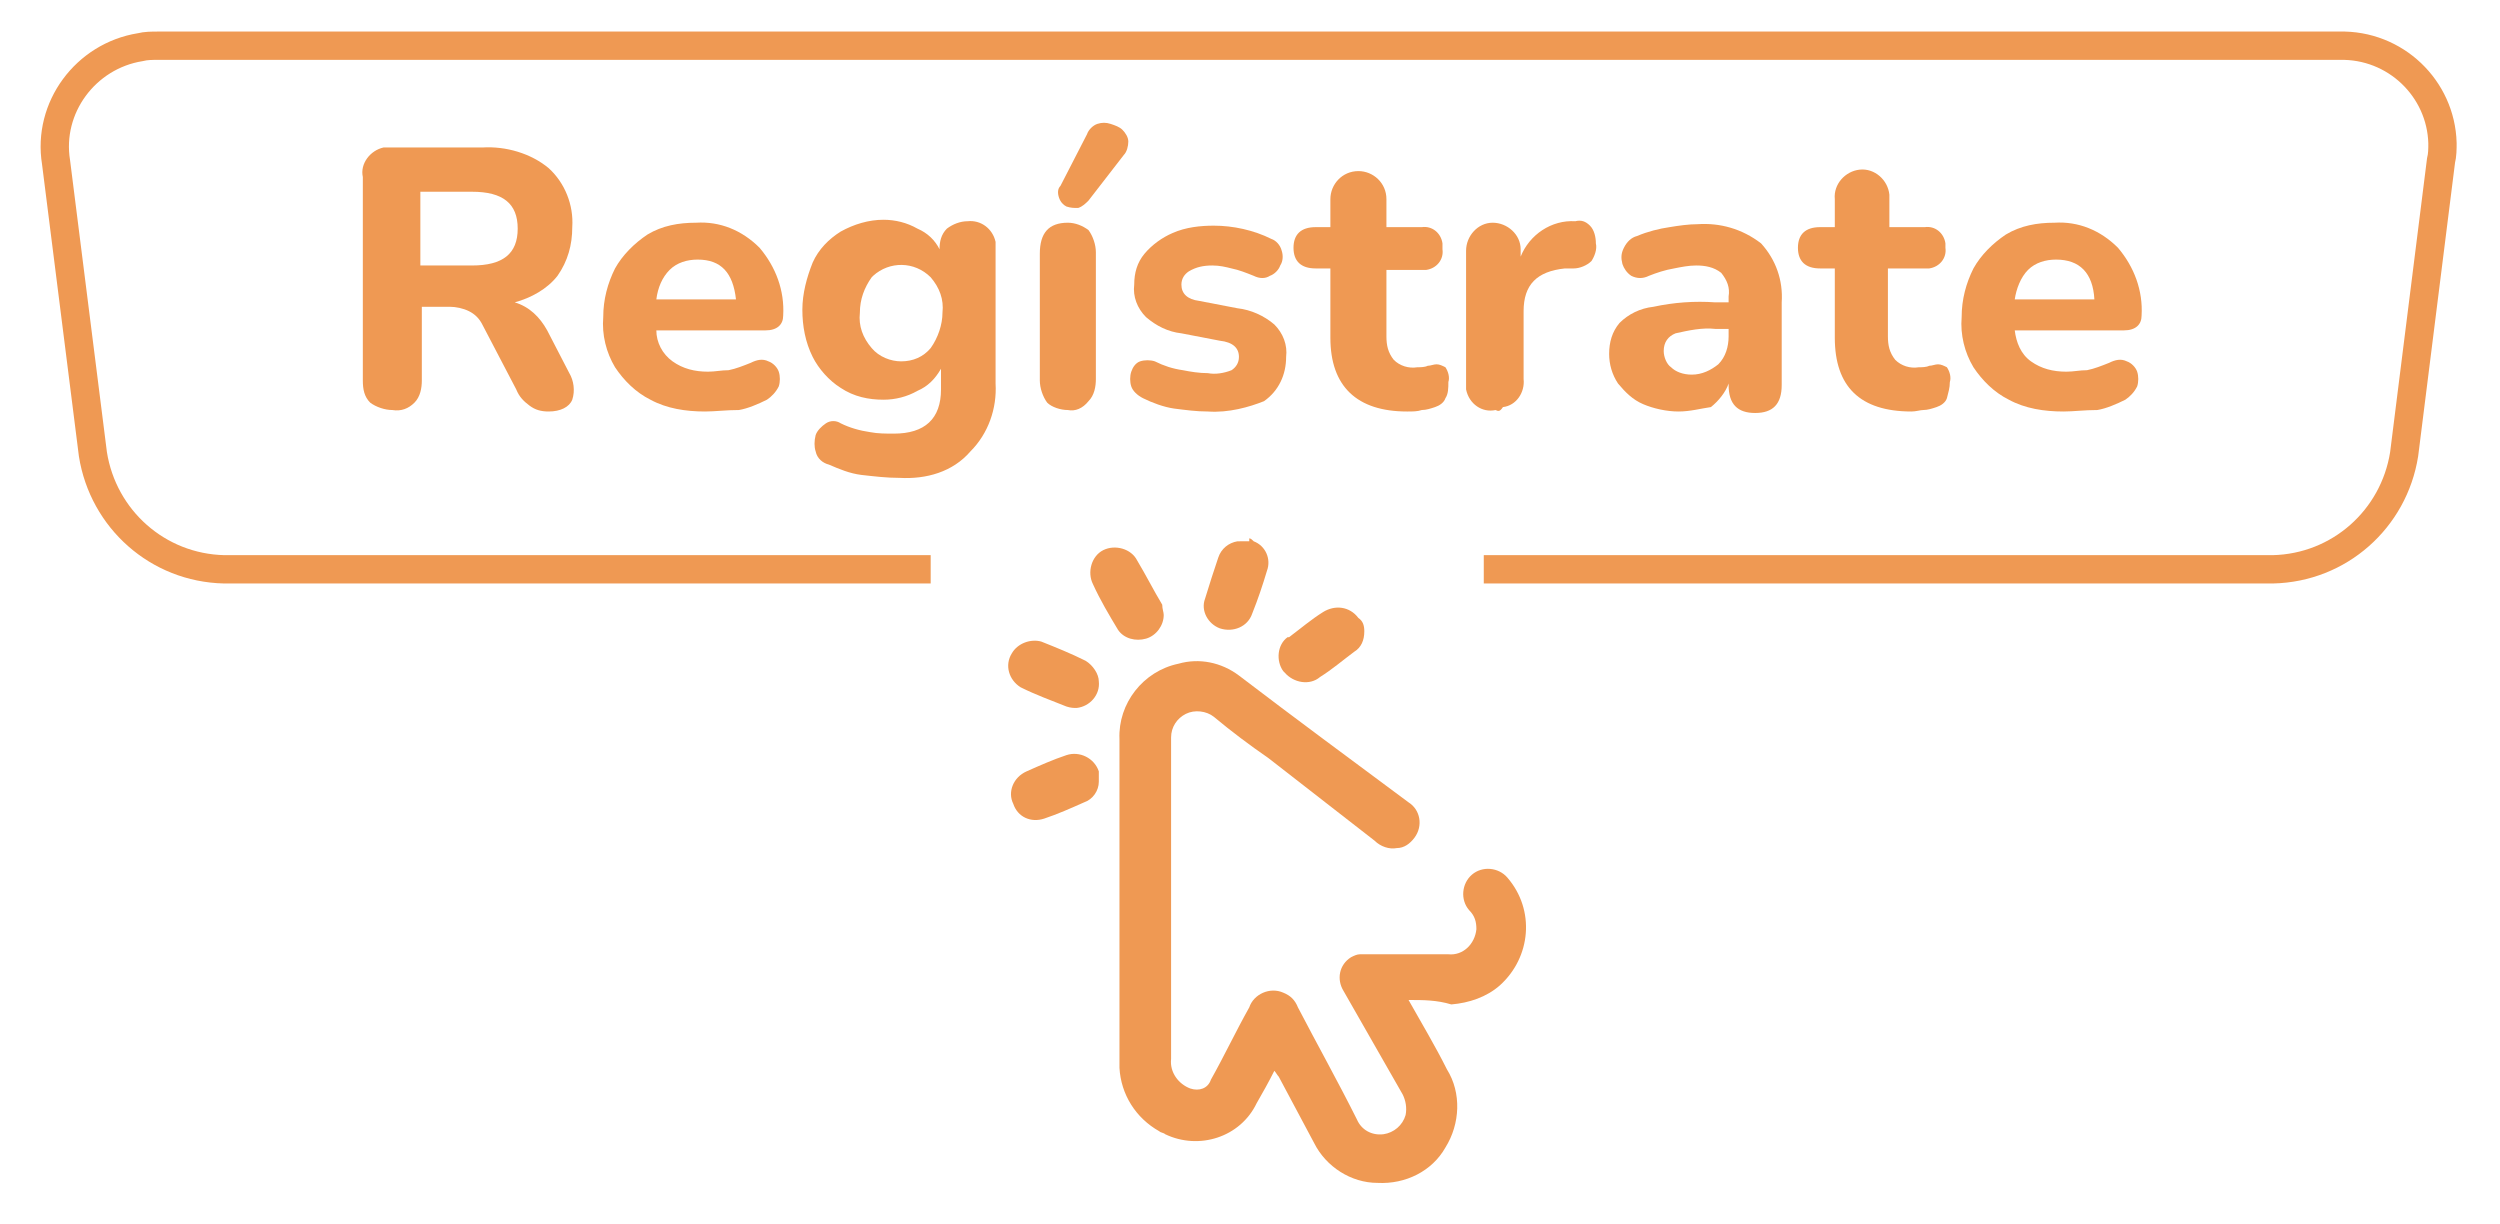
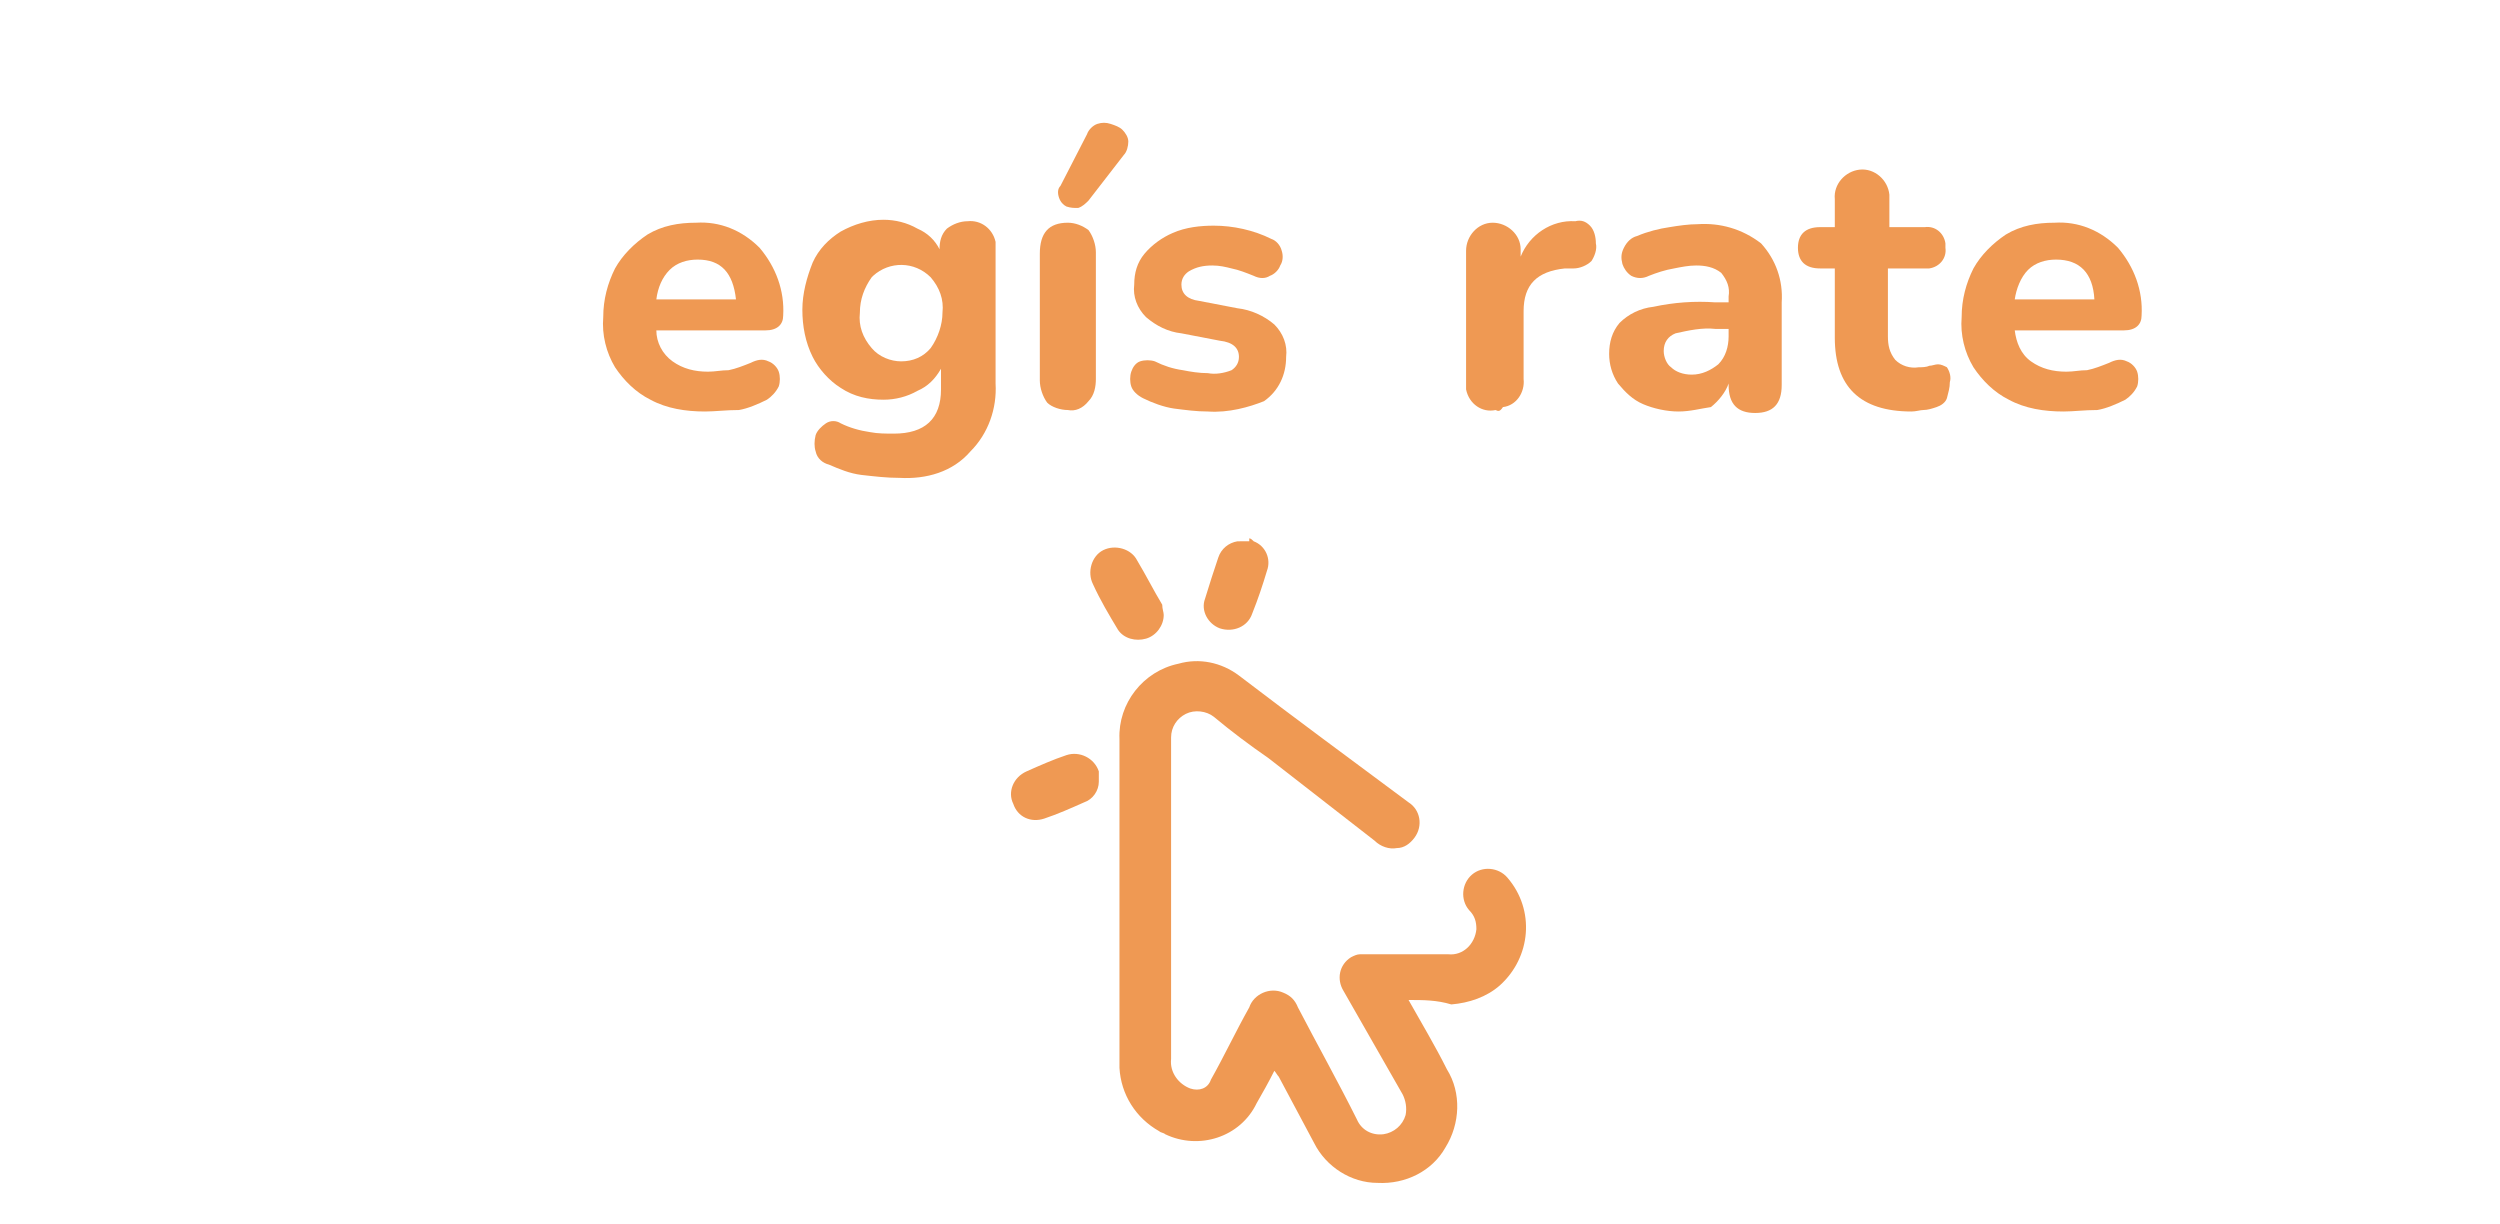
<svg xmlns="http://www.w3.org/2000/svg" version="1.1" id="Capa_1" x="0px" y="0px" viewBox="0 0 169.5 83" style="enable-background:new 0 0 169.5 83;" xml:space="preserve">
  <style type="text/css">
	.st0{fill:#EF9953;}
	.st1{fill:none;stroke:#EF9953;stroke-width:1.92;stroke-miterlimit:10;}
</style>
  <title>registrate</title>
  <g id="Capa_2_1_">
-     <path class="st0" d="M26.6,27.8c-0.5,0-1.1-0.2-1.5-0.5c-0.4-0.4-0.5-0.9-0.5-1.5V12c-0.2-0.9,0.5-1.8,1.4-2c0.2,0,0.4,0,0.6,0h6.1   c1.6-0.1,3.3,0.4,4.5,1.4c1.1,1,1.7,2.5,1.6,4c0,1.2-0.3,2.3-1,3.3c-0.7,0.9-1.8,1.5-2.9,1.8c1,0.3,1.7,1,2.2,1.9l1.5,2.9   c0.3,0.5,0.4,1.2,0.2,1.8c-0.2,0.5-0.8,0.8-1.6,0.8c-0.5,0-0.9-0.1-1.3-0.4c-0.4-0.3-0.7-0.6-0.9-1.1L32.7,22   c-0.2-0.4-0.5-0.7-0.9-0.9c-0.4-0.2-0.9-0.3-1.3-0.3h-1.9v5c0,0.5-0.1,1.1-0.5,1.5C27.7,27.7,27.2,27.9,26.6,27.8z M28.6,18H32   c2.1,0,3.1-0.8,3.1-2.5S34.1,13,32,13h-3.5V18z" />
    <path class="st0" d="M47.8,27.9c-1.3,0-2.6-0.2-3.7-0.8c-1-0.5-1.8-1.3-2.4-2.2c-0.6-1-0.9-2.2-0.8-3.4c0-1.2,0.3-2.3,0.8-3.3   c0.5-0.9,1.3-1.7,2.2-2.3c1-0.6,2.1-0.8,3.3-0.8c1.6-0.1,3.1,0.5,4.3,1.7c1.1,1.3,1.7,2.9,1.6,4.6c0,0.6-0.4,1-1.2,1h-7.4   c0,0.8,0.4,1.6,1.1,2.1c0.7,0.5,1.5,0.7,2.4,0.7c0.5,0,0.9-0.1,1.4-0.1c0.5-0.1,1-0.3,1.5-0.5c0.4-0.2,0.8-0.3,1.2-0.1   c0.3,0.1,0.6,0.4,0.7,0.7c0.1,0.3,0.1,0.7,0,1c-0.2,0.4-0.5,0.7-0.8,0.9c-0.6,0.3-1.3,0.6-1.9,0.7C49.2,27.8,48.5,27.9,47.8,27.9z    M47.3,17.6c-0.7,0-1.4,0.2-1.9,0.7c-0.5,0.5-0.8,1.2-0.9,2h5.4C49.7,18.5,48.9,17.6,47.3,17.6z" />
    <path class="st0" d="M61,32.4c-0.9,0-1.7-0.1-2.6-0.2c-0.8-0.1-1.5-0.4-2.2-0.7c-0.4-0.1-0.8-0.4-0.9-0.9c-0.1-0.3-0.1-0.7,0-1.1   c0.1-0.3,0.4-0.6,0.7-0.8c0.3-0.2,0.7-0.2,1,0c0.6,0.3,1.3,0.5,2,0.6c0.5,0.1,1.1,0.1,1.6,0.1c2.1,0,3.2-1,3.2-3v-1.4   c-0.4,0.7-0.9,1.2-1.6,1.5c-0.7,0.4-1.5,0.6-2.3,0.6c-1,0-2-0.2-2.9-0.8c-0.8-0.5-1.5-1.3-1.9-2.1c-0.5-1-0.7-2.1-0.7-3.2   c0-1.1,0.3-2.2,0.7-3.2c0.4-0.9,1.1-1.6,1.9-2.1c0.9-0.5,1.9-0.8,2.9-0.8c0.8,0,1.6,0.2,2.3,0.6c0.7,0.3,1.2,0.8,1.5,1.4v0   c0-0.5,0.1-1,0.5-1.4c0.4-0.3,0.9-0.5,1.4-0.5c0.9-0.1,1.7,0.5,1.9,1.4c0,0.2,0,0.3,0,0.5v9.1c0.1,1.7-0.5,3.4-1.7,4.6   C64.6,32,62.8,32.5,61,32.4z M61.1,24.5c0.8,0,1.5-0.3,2-0.9c0.5-0.7,0.8-1.6,0.8-2.4c0.1-0.9-0.2-1.7-0.8-2.4   c-1.1-1.1-2.8-1.1-3.9-0.1c0,0,0,0-0.1,0.1c-0.5,0.7-0.8,1.5-0.8,2.4c-0.1,0.9,0.2,1.7,0.8,2.4C59.6,24.2,60.4,24.5,61.1,24.5z" />
    <path class="st0" d="M72.4,27.8c-0.5,0-1.1-0.2-1.4-0.5c-0.3-0.4-0.5-1-0.5-1.5v-8.6c0-1.4,0.6-2.1,1.9-2.1c0.5,0,1,0.2,1.4,0.5   c0.3,0.4,0.5,1,0.5,1.5v8.6c0,0.5-0.1,1.1-0.5,1.5C73.4,27.7,72.9,27.9,72.4,27.8z M73.8,13.6c-0.2,0.2-0.4,0.4-0.7,0.5   c-0.3,0-0.5,0-0.8-0.1c-0.2-0.1-0.4-0.3-0.5-0.6c-0.1-0.3-0.1-0.6,0.1-0.8l1.8-3.5c0.1-0.3,0.4-0.6,0.7-0.7c0.3-0.1,0.6-0.1,0.9,0   c0.3,0.1,0.6,0.2,0.8,0.4c0.2,0.2,0.4,0.5,0.4,0.8c0,0.3-0.1,0.7-0.3,0.9L73.8,13.6z" />
    <path class="st0" d="M81.9,27.9c-0.8,0-1.5-0.1-2.3-0.2c-0.7-0.1-1.5-0.4-2.1-0.7c-0.4-0.2-0.7-0.5-0.8-0.8c-0.1-0.3-0.1-0.7,0-1   c0.1-0.3,0.3-0.6,0.6-0.7c0.3-0.1,0.7-0.1,1,0c0.6,0.3,1.2,0.5,1.9,0.6c0.5,0.1,1.1,0.2,1.7,0.2c0.5,0.1,1.1,0,1.6-0.2   c0.3-0.2,0.5-0.5,0.5-0.9c0-0.6-0.4-1-1.3-1.1l-2.6-0.5c-0.9-0.1-1.7-0.5-2.4-1.1c-0.6-0.6-0.9-1.4-0.8-2.2c0-0.8,0.2-1.5,0.7-2.1   c0.5-0.6,1.2-1.1,1.9-1.4c0.9-0.4,1.9-0.5,2.8-0.5c1.3,0,2.7,0.3,3.9,0.9c0.3,0.1,0.6,0.4,0.7,0.8c0.1,0.3,0.1,0.7-0.1,1   c-0.1,0.3-0.4,0.6-0.7,0.7c-0.3,0.2-0.7,0.2-1.1,0c-0.5-0.2-1-0.4-1.5-0.5c-0.4-0.1-0.8-0.2-1.3-0.2c-0.6,0-1.1,0.1-1.6,0.4   c-0.3,0.2-0.5,0.5-0.5,0.9c0,0.6,0.4,1,1.2,1.1l2.6,0.5c0.9,0.1,1.8,0.5,2.5,1.1c0.6,0.6,0.9,1.4,0.8,2.2c0,1.2-0.5,2.3-1.5,3   C84.7,27.6,83.3,28,81.9,27.9z" />
-     <path class="st0" d="M95.4,27.9c-3.4,0-5.2-1.7-5.2-5v-4.7h-1c-1,0-1.5-0.5-1.5-1.4s0.5-1.4,1.5-1.4h1v-1.9c0-1,0.8-1.9,1.9-1.9   c1,0,1.9,0.8,1.9,1.9c0,0,0,0,0,0v1.9h2.4c0.7-0.1,1.3,0.4,1.4,1.1c0,0.1,0,0.2,0,0.4c0.1,0.7-0.4,1.3-1.1,1.4c-0.1,0-0.2,0-0.4,0   H94v4.5c0,0.6,0.1,1.1,0.5,1.6c0.4,0.4,1,0.6,1.6,0.5c0.2,0,0.5,0,0.7-0.1c0.2,0,0.4-0.1,0.6-0.1c0.2,0,0.4,0.1,0.6,0.2   c0.2,0.3,0.3,0.7,0.2,1c0,0.4,0,0.8-0.2,1.1c-0.1,0.3-0.4,0.5-0.7,0.6c-0.3,0.1-0.6,0.2-0.9,0.2C96.1,27.9,95.8,27.9,95.4,27.9z" />
    <path class="st0" d="M101.4,27.8c-0.9,0.2-1.8-0.4-2-1.4c0-0.2,0-0.4,0-0.5V17c0-1,0.8-1.9,1.8-1.9s1.9,0.8,1.9,1.8c0,0,0,0,0,0   v0.5c0.6-1.5,2.1-2.5,3.7-2.4c0.4-0.1,0.7,0,1,0.3c0.3,0.3,0.4,0.8,0.4,1.2c0.1,0.4-0.1,0.9-0.3,1.2c-0.3,0.3-0.8,0.5-1.2,0.5   l-0.6,0c-1.9,0.2-2.8,1.1-2.8,2.9v4.6c0.1,0.9-0.5,1.8-1.4,1.9C101.7,27.9,101.6,27.9,101.4,27.8z" />
    <path class="st0" d="M113.8,27.9c-0.8,0-1.7-0.2-2.4-0.5c-0.7-0.3-1.2-0.8-1.7-1.4c-0.4-0.6-0.6-1.3-0.6-2c0-0.8,0.2-1.5,0.7-2.1   c0.6-0.6,1.4-1,2.3-1.1c1.4-0.3,2.8-0.4,4.2-0.3h0.9v-0.4c0.1-0.6-0.1-1.1-0.5-1.6c-0.5-0.4-1.1-0.5-1.7-0.5c-0.5,0-1,0.1-1.5,0.2   c-0.6,0.1-1.2,0.3-1.7,0.5c-0.4,0.2-0.8,0.2-1.2,0c-0.3-0.2-0.5-0.5-0.6-0.8c-0.1-0.4-0.1-0.7,0.1-1.1c0.2-0.4,0.5-0.7,0.9-0.8   c0.7-0.3,1.5-0.5,2.2-0.6c0.6-0.1,1.3-0.2,1.9-0.2c1.5-0.1,3,0.3,4.3,1.3c1,1.1,1.5,2.5,1.4,4v5.6c0,1.3-0.6,1.9-1.8,1.9   s-1.8-0.6-1.8-1.9v-0.1c-0.2,0.6-0.7,1.2-1.2,1.6C115.3,27.7,114.6,27.9,113.8,27.9z M114.7,25.4c0.7,0,1.3-0.3,1.8-0.7   c0.5-0.5,0.7-1.2,0.7-1.9v-0.5h-0.9c-0.9-0.1-1.8,0.1-2.7,0.3c-0.5,0.2-0.8,0.6-0.8,1.2c0,0.4,0.2,0.9,0.5,1.1   C113.6,25.2,114.1,25.4,114.7,25.4z" />
    <path class="st0" d="M129.6,27.9c-3.5,0-5.2-1.7-5.2-5v-4.7h-1c-1,0-1.5-0.5-1.5-1.4s0.5-1.4,1.5-1.4h1v-1.9c-0.1-1,0.7-1.9,1.7-2   c1-0.1,1.9,0.7,2,1.7c0,0.1,0,0.2,0,0.3v1.9h2.4c0.7-0.1,1.3,0.4,1.4,1.1c0,0.1,0,0.2,0,0.3c0.1,0.7-0.4,1.3-1.1,1.4   c-0.1,0-0.2,0-0.4,0h-2.4v4.6c0,0.6,0.1,1.1,0.5,1.6c0.4,0.4,1,0.6,1.6,0.5c0.2,0,0.5,0,0.7-0.1c0.2,0,0.4-0.1,0.6-0.1   c0.2,0,0.4,0.1,0.6,0.2c0.2,0.3,0.3,0.7,0.2,1c0,0.4-0.1,0.7-0.2,1.1c-0.1,0.3-0.4,0.5-0.7,0.6c-0.3,0.1-0.6,0.2-0.9,0.2   C130.2,27.8,129.9,27.9,129.6,27.9z" />
    <path class="st0" d="M139.9,27.9c-1.3,0-2.6-0.2-3.7-0.8c-1-0.5-1.8-1.3-2.4-2.2c-0.6-1-0.9-2.2-0.8-3.4c0-1.2,0.3-2.3,0.8-3.3   c0.5-0.9,1.3-1.7,2.2-2.3c1-0.6,2.1-0.8,3.3-0.8c1.6-0.1,3.1,0.5,4.3,1.7c1.1,1.3,1.7,2.9,1.6,4.6c0,0.6-0.4,1-1.2,1h-7.4   c0.1,0.8,0.4,1.6,1.1,2.1c0.7,0.5,1.5,0.7,2.4,0.7c0.5,0,0.9-0.1,1.4-0.1c0.5-0.1,1-0.3,1.5-0.5c0.4-0.2,0.8-0.3,1.2-0.1   c0.3,0.1,0.6,0.4,0.7,0.7c0.1,0.3,0.1,0.7,0,1c-0.2,0.4-0.5,0.7-0.8,0.9c-0.6,0.3-1.3,0.6-1.9,0.7   C141.3,27.8,140.6,27.9,139.9,27.9z M139.4,17.6c-0.7,0-1.4,0.2-1.9,0.7c-0.5,0.5-0.8,1.3-0.9,2h5.4   C141.9,18.5,141,17.6,139.4,17.6L139.4,17.6z" />
    <path class="st0" d="M84.7,36.5c0.1,0,0.2,0.1,0.3,0.2c0.8,0.3,1.2,1.2,0.9,2c-0.3,1-0.6,1.9-1,2.9c-0.3,0.9-1.3,1.3-2.2,1   c-0.8-0.3-1.3-1.2-1-2c0.3-1,0.6-1.9,0.9-2.8c0.2-0.6,0.7-1,1.3-1.1H84.7z" />
    <path class="st0" d="M95.5,67.8c0.9,1.6,1.8,3.1,2.6,4.7c1,1.6,0.9,3.7-0.1,5.3c-0.9,1.6-2.7,2.5-4.6,2.4c-1.8,0-3.5-1.1-4.3-2.7   c-0.8-1.5-1.6-3-2.4-4.5c-0.1-0.1-0.2-0.3-0.3-0.4c-0.4,0.8-0.8,1.5-1.2,2.2c-1.1,2.3-3.9,3.2-6.2,2.1c-0.1-0.1-0.3-0.1-0.4-0.2   c-1.6-0.9-2.6-2.5-2.7-4.3c0-0.2,0-0.3,0-0.5c0-7.3,0-14.5,0-21.8c-0.1-2.4,1.6-4.6,4-5.1c1.4-0.4,2.9-0.1,4.1,0.8   c3.8,2.9,7.6,5.7,11.5,8.6c0.8,0.5,1,1.6,0.4,2.4c-0.3,0.4-0.7,0.7-1.2,0.7c-0.5,0.1-1.1-0.1-1.5-0.5L86,51.4   c-1.3-0.9-2.5-1.8-3.7-2.8c-0.5-0.4-1.3-0.5-1.9-0.2c-0.6,0.3-1,0.9-1,1.6v21.8c-0.1,0.9,0.5,1.7,1.3,2c0.6,0.2,1.2,0,1.4-0.6   c0.9-1.6,1.7-3.3,2.6-4.9c0.3-0.9,1.4-1.4,2.3-1c0.5,0.2,0.8,0.5,1,1c1.3,2.5,2.7,5,4,7.6c0.3,0.7,1,1.1,1.8,1   c0.7-0.1,1.3-0.6,1.5-1.3c0.1-0.5,0-1-0.2-1.4c-1.3-2.3-2.7-4.7-4-7c-0.5-0.8-0.3-1.8,0.5-2.3c0.2-0.1,0.4-0.2,0.6-0.2   c0.2,0,0.4,0,0.6,0c1.8,0,3.6,0,5.4,0c1,0.1,1.8-0.7,1.9-1.7c0-0.5-0.1-0.9-0.5-1.3c-0.6-0.7-0.5-1.8,0.2-2.4   c0.7-0.6,1.8-0.5,2.4,0.2c1.9,2.2,1.6,5.4-0.5,7.3c-0.9,0.8-2.1,1.2-3.3,1.3C97.4,67.8,96.5,67.8,95.5,67.8z" />
    <path class="st0" d="M78.9,41.7c0,0.7-0.5,1.4-1.2,1.6c-0.7,0.2-1.5,0-1.9-0.6c-0.6-1-1.2-2-1.7-3.1c-0.4-0.8-0.1-1.9,0.7-2.3   c0.8-0.4,1.9-0.1,2.3,0.7c0.6,1,1.1,2,1.7,3C78.8,41.3,78.9,41.5,78.9,41.7z" />
-     <path class="st0" d="M74.5,46.2c0.1,0.9-0.6,1.7-1.5,1.8c-0.2,0-0.4,0-0.7-0.1c-1-0.4-2.1-0.8-3.1-1.3c-0.8-0.5-1.1-1.5-0.6-2.3   c0.4-0.7,1.3-1,2-0.8c1,0.4,2,0.8,3,1.3C74.1,45.1,74.5,45.7,74.5,46.2z" />
-     <path class="st0" d="M92.5,42.8c0,0.6-0.2,1.1-0.7,1.4c-0.8,0.6-1.5,1.2-2.3,1.7c-0.7,0.6-1.8,0.4-2.4-0.3c0,0,0,0-0.1-0.1   c-0.5-0.7-0.4-1.8,0.3-2.3c0,0,0,0,0.1,0c0.8-0.6,1.5-1.2,2.3-1.7c0.8-0.5,1.8-0.4,2.4,0.4C92.4,42.1,92.5,42.4,92.5,42.8z" />
    <path class="st0" d="M74.5,53c0,0.6-0.4,1.2-1,1.4c-0.9,0.4-1.8,0.8-2.7,1.1c-0.9,0.3-1.8-0.1-2.1-1c-0.4-0.8,0-1.8,0.9-2.2   c0.9-0.4,1.8-0.8,2.7-1.1c0.9-0.3,1.9,0.2,2.2,1.1C74.5,52.6,74.5,52.8,74.5,53z" />
-     <path class="st1" d="M63.1,38.6H15.2c-4.5-0.1-8.2-3.4-8.9-7.8L3.8,11c-0.6-3.7,2-7.2,5.7-7.8c0.4-0.1,0.8-0.1,1.2-0.1h147.9   c3.8-0.1,6.9,2.9,7,6.6c0,0.4,0,0.8-0.1,1.2L163,30.8c-0.7,4.4-4.4,7.7-8.9,7.8h-53.5" />
  </g>
</svg>